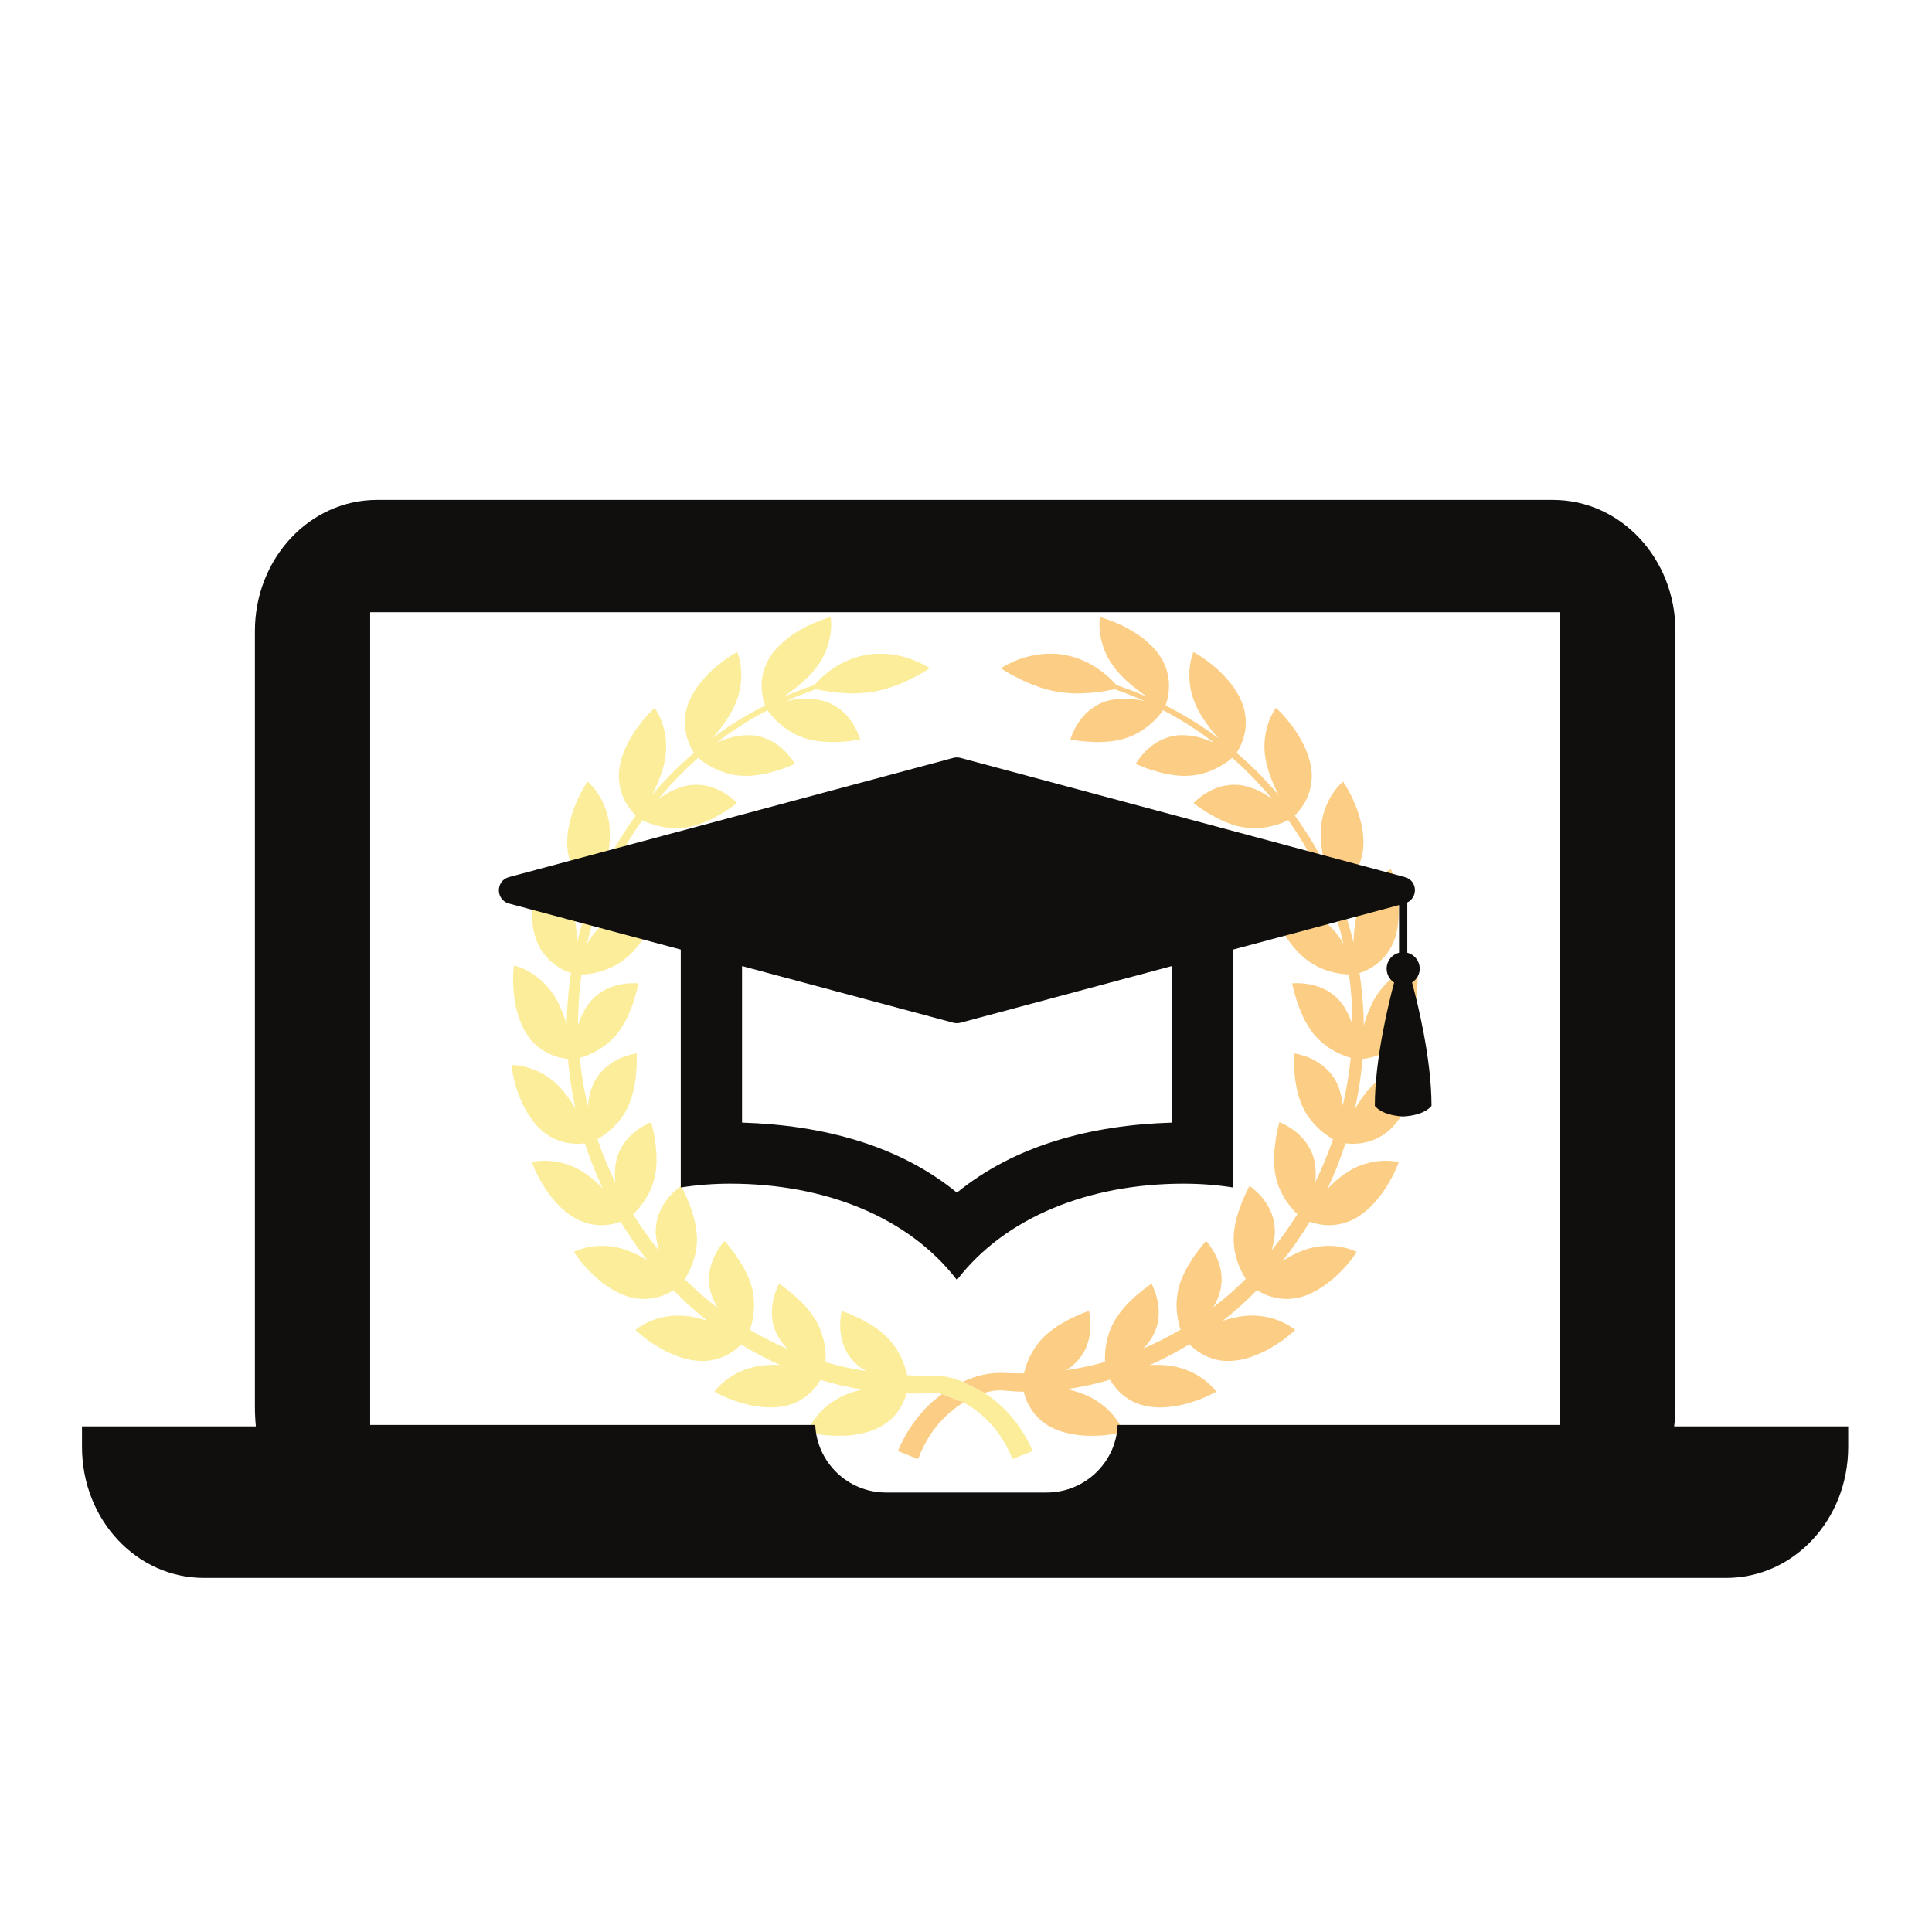
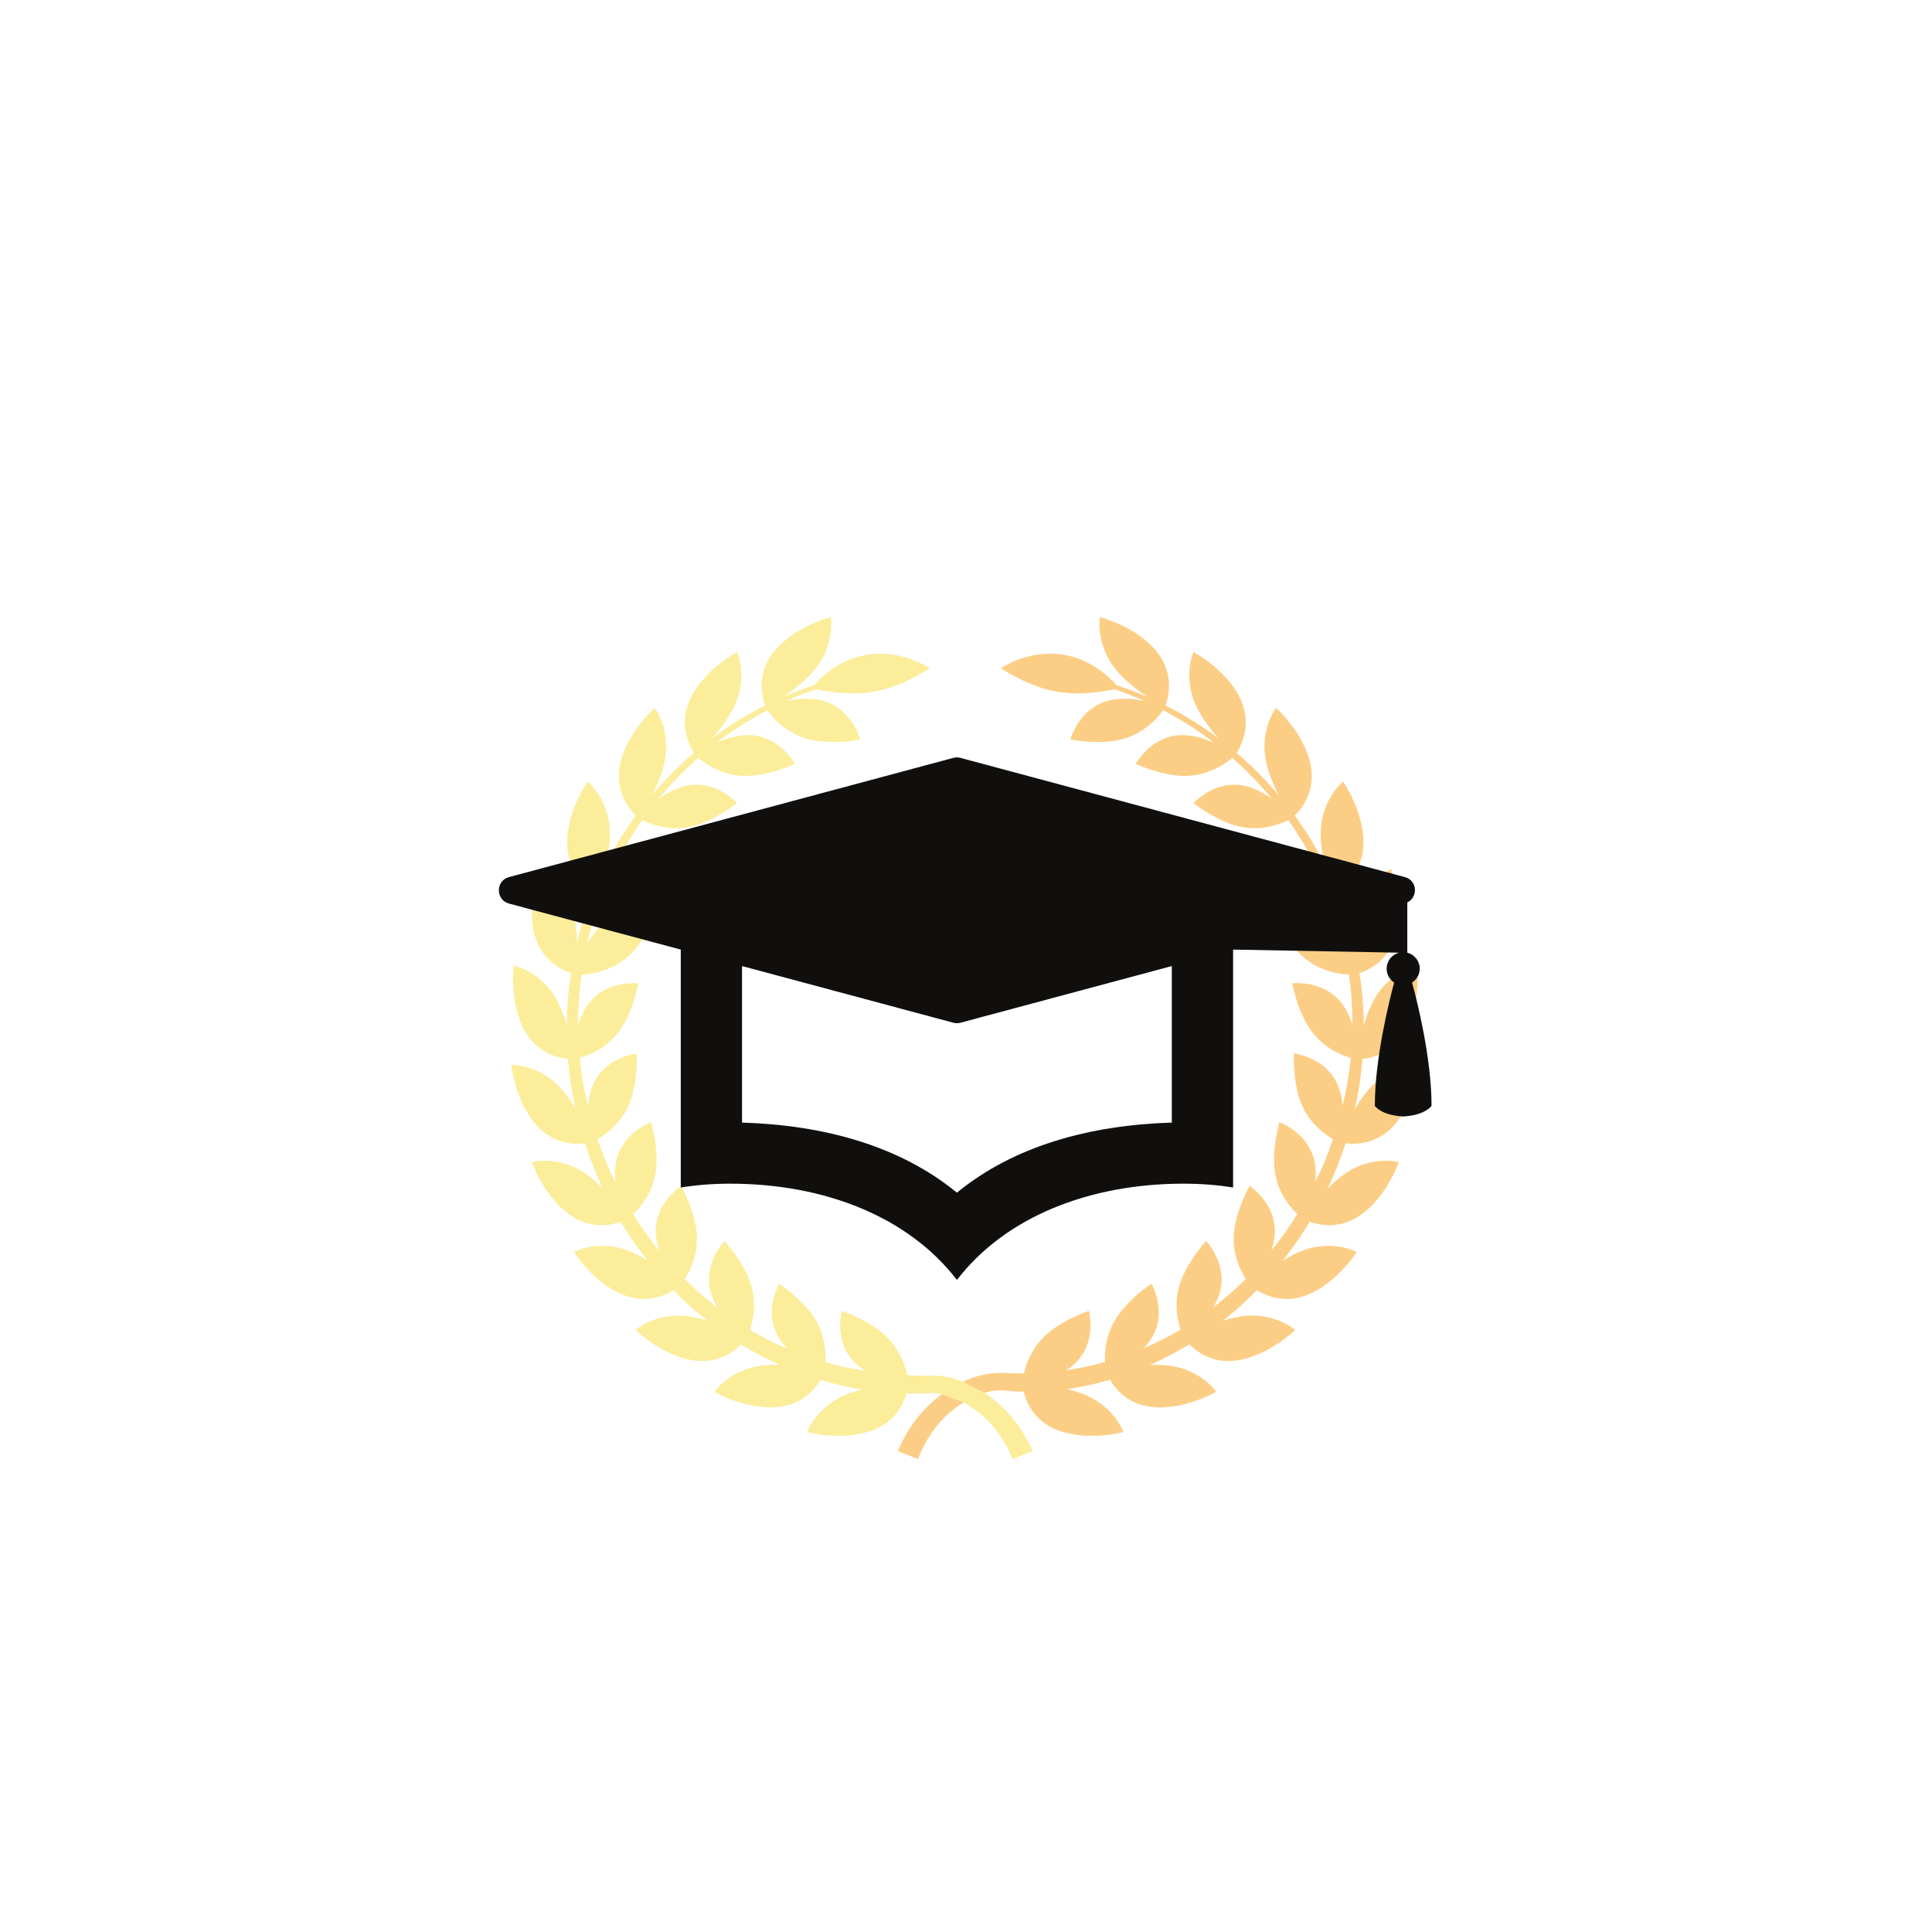
<svg xmlns="http://www.w3.org/2000/svg" width="500" zoomAndPan="magnify" viewBox="0 0 375 375" height="500" preserveAspectRatio="xMidYMid meet" version="1.0">
  <defs>
    <filter x="0%" y="0%" width="100%" height="100%" id="de5af5ffdf">
      <feColorMatrix values="0 0 0 0 1 0 0 0 0 1 0 0 0 0 1 0 0 0 1 0" color-interpolation-filters="sRGB" />
    </filter>
    <mask id="defa8f77c3">
      <g filter="url(#de5af5ffdf)">
        <rect x="-37.5" width="450" fill="#000000" y="-37.5" height="450" fill-opacity="0.54" />
      </g>
    </mask>
    <clipPath id="4cbdd0c60b">
      <path d="M 0.242 0.746 L 102 0.746 L 102 164.246 L 0.242 164.246 Z M 0.242 0.746 " clip-rule="nonzero" />
    </clipPath>
    <clipPath id="73dfe69df8">
      <path d="M 75 151 L 89 151 L 89 164.246 L 75 164.246 Z M 75 151 " clip-rule="nonzero" />
    </clipPath>
    <clipPath id="3ff06433b2">
      <path d="M 87 0.746 L 176.492 0.746 L 176.492 160 L 87 160 Z M 87 0.746 " clip-rule="nonzero" />
    </clipPath>
    <clipPath id="888a891c16">
      <rect x="0" width="178" y="0" height="166" />
    </clipPath>
    <clipPath id="ffacb09df5">
-       <path d="M 15.715 97.027 L 359 97.027 L 359 306.277 L 15.715 306.277 Z M 15.715 97.027 " clip-rule="nonzero" />
-     </clipPath>
+       </clipPath>
  </defs>
  <g mask="url(#defa8f77c3)">
    <g transform="matrix(1, 0, 0, 1, 99, 119)">
      <g clip-path="url(#888a891c16)">
        <g clip-path="url(#4cbdd0c60b)">
          <path fill="#f9de47" d="M 86.215 148.605 C 85.664 148.484 85.148 148.309 84.582 148.227 C 83.465 147.996 82.324 147.973 81.191 148.035 C 79.816 148.035 78.445 147.992 77.074 147.926 C 76.98 147.484 76.859 146.988 76.684 146.441 C 76.125 144.652 75.078 142.531 73.285 140.648 C 72.836 140.18 72.352 139.785 71.863 139.398 C 71.379 138.996 70.875 138.641 70.375 138.324 C 69.371 137.719 68.387 137.141 67.5 136.738 C 66.602 136.359 65.836 135.965 65.277 135.773 C 64.719 135.555 64.371 135.461 64.371 135.461 C 64.371 135.461 64.031 136.746 64.082 138.562 C 64.105 139.473 64.234 140.52 64.574 141.609 C 64.742 142.16 64.969 142.719 65.258 143.273 C 65.555 143.812 65.91 144.344 66.355 144.859 C 66.797 145.383 67.301 145.859 67.84 146.301 C 68.246 146.605 68.668 146.875 69.105 147.137 C 66.449 146.719 63.824 146.141 61.242 145.406 C 61.262 145.008 61.273 144.559 61.25 144.062 C 61.219 143.137 61.102 142.07 60.832 140.961 C 60.562 139.855 60.137 138.727 59.52 137.566 C 58.895 136.434 58.113 135.461 57.32 134.543 C 56.922 134.098 56.504 133.703 56.105 133.316 C 55.711 132.918 55.316 132.562 54.941 132.242 C 54.172 131.621 53.508 131.074 53.02 130.715 C 52.527 130.355 52.219 130.172 52.219 130.172 C 52.219 130.172 51.562 131.324 51.141 133.098 C 50.727 134.859 50.527 137.332 51.703 139.785 C 52.223 140.918 52.992 141.926 53.859 142.816 C 51.352 141.746 48.914 140.516 46.566 139.121 C 46.707 138.711 46.848 138.23 46.973 137.688 C 47.398 135.852 47.586 133.465 46.945 130.941 C 46.629 129.668 46.098 128.535 45.551 127.441 C 45.273 126.902 44.969 126.398 44.66 125.934 C 44.371 125.449 44.078 124.992 43.781 124.582 C 43.496 124.172 43.207 123.805 42.949 123.48 C 42.699 123.141 42.469 122.848 42.27 122.605 C 41.883 122.137 41.625 121.871 41.625 121.871 C 41.625 121.871 40.707 122.836 39.863 124.457 C 39.031 126.078 38.258 128.414 38.785 131.094 C 39.031 132.426 39.586 133.695 40.285 134.844 C 39.023 133.879 37.793 132.883 36.609 131.828 C 35.68 131.004 34.785 130.148 33.906 129.273 C 34.156 128.883 34.43 128.426 34.699 127.887 C 35.547 126.223 36.328 123.918 36.281 121.32 C 36.246 118.699 35.406 116.25 34.68 114.348 C 34.301 113.41 33.906 112.633 33.652 112.062 C 33.383 111.5 33.191 111.18 33.191 111.18 C 33.191 111.18 32.082 111.906 30.883 113.297 C 30.285 113.988 29.672 114.859 29.18 115.906 C 28.703 116.938 28.367 118.137 28.293 119.52 C 28.207 120.91 28.512 122.262 28.895 123.602 C 28.914 123.676 28.945 123.742 28.969 123.816 C 27.129 121.547 25.43 119.168 23.879 116.691 C 24.234 116.355 24.648 115.938 25.07 115.434 C 26.234 114.031 27.586 111.934 28.094 109.402 C 28.406 108.109 28.449 106.836 28.43 105.613 C 28.441 104.375 28.242 103.25 28.125 102.23 C 27.992 101.219 27.766 100.383 27.637 99.773 C 27.508 99.16 27.402 98.805 27.402 98.805 C 27.402 98.805 26.152 99.258 24.668 100.34 C 23.164 101.438 21.512 103.152 20.73 105.82 C 20.371 107.137 20.305 108.547 20.383 109.93 C 20.402 110.148 20.438 110.367 20.469 110.586 C 19.117 107.844 17.949 105.016 16.965 102.121 C 17.41 101.867 17.949 101.531 18.535 101.094 C 19.277 100.547 20.059 99.84 20.82 98.98 C 21.586 98.117 22.305 97.094 22.848 95.918 C 23.387 94.738 23.809 93.488 24.023 92.305 C 24.281 91.113 24.441 89.961 24.488 88.953 C 24.594 87.941 24.609 87.07 24.598 86.449 C 24.582 85.832 24.574 85.461 24.574 85.461 C 24.574 85.461 23.254 85.621 21.559 86.332 C 19.898 87.047 17.824 88.344 16.492 90.75 C 15.672 92.25 15.254 94 15.102 95.684 C 14.625 93.672 14.23 91.645 13.934 89.602 C 13.77 88.516 13.641 87.426 13.531 86.332 C 14.047 86.188 14.699 85.977 15.43 85.66 C 17.148 84.922 19.156 83.652 20.828 81.617 C 21.238 81.105 21.59 80.57 21.91 80.027 C 22.25 79.484 22.547 78.926 22.805 78.379 C 23.297 77.273 23.727 76.191 24.035 75.234 C 24.316 74.27 24.566 73.434 24.715 72.836 C 24.855 72.234 24.91 71.867 24.91 71.867 C 24.91 71.867 23.594 71.711 21.789 72.012 C 20.004 72.32 17.645 73.094 15.832 75.133 C 15.375 75.641 14.945 76.203 14.586 76.797 C 14.25 77.391 13.949 78.016 13.688 78.652 C 13.492 79.105 13.34 79.562 13.203 80.016 C 13.188 76.723 13.41 73.422 13.863 70.148 C 14.406 70.133 15.121 70.082 15.949 69.93 C 17.797 69.617 20.094 68.859 22.148 67.27 C 24.23 65.68 25.688 63.551 26.773 61.848 C 27.305 60.992 27.684 60.219 27.992 59.68 C 28.281 59.133 28.422 58.793 28.422 58.793 C 28.422 58.793 27.18 58.332 25.352 58.191 C 24.438 58.125 23.375 58.145 22.238 58.367 C 21.133 58.598 19.969 59.043 18.816 59.809 C 17.648 60.562 16.742 61.613 15.902 62.719 C 15.535 63.227 15.219 63.754 14.934 64.277 C 15.688 60.941 16.695 57.664 17.945 54.477 C 18.492 54.598 19.262 54.734 20.18 54.789 C 21.988 54.898 24.484 54.742 26.82 53.668 C 28.043 53.156 29.086 52.441 30.062 51.711 C 31.059 50.996 31.852 50.18 32.602 49.488 C 34.023 48.066 34.934 46.914 34.934 46.914 C 34.934 46.914 33.836 46.168 32.086 45.602 C 31.219 45.324 30.164 45.082 29.031 45.043 C 27.902 45.008 26.656 45.156 25.352 45.625 C 24.066 46.102 22.902 46.887 21.828 47.762 C 21.23 48.305 20.668 48.879 20.156 49.457 C 21.316 47.086 22.609 44.777 24.055 42.562 C 24.574 41.758 25.113 40.965 25.668 40.184 C 26.164 40.441 26.918 40.781 27.871 41.074 C 29.609 41.605 32.055 42.043 34.59 41.543 C 35.891 41.328 37.094 40.895 38.199 40.402 C 39.344 39.941 40.301 39.336 41.195 38.836 C 42.074 38.332 42.754 37.809 43.273 37.465 C 43.781 37.109 44.07 36.879 44.07 36.879 C 44.07 36.879 43.176 35.898 41.609 34.934 C 40.027 33.957 37.809 33.082 35.055 33.375 C 33.703 33.551 32.367 34.02 31.129 34.633 C 30.309 35.082 29.508 35.582 28.793 36.102 C 31.16 33.227 33.75 30.547 36.543 28.086 C 36.965 28.453 37.648 29.004 38.57 29.547 C 40.141 30.477 42.41 31.461 44.992 31.578 C 46.301 31.66 47.586 31.543 48.766 31.312 C 49.988 31.133 51.07 30.781 52.043 30.496 C 53.016 30.211 53.809 29.879 54.383 29.648 C 54.961 29.43 55.293 29.273 55.293 29.273 C 55.293 29.273 54.656 28.109 53.359 26.801 C 52.051 25.477 50.105 24.117 47.355 23.742 C 46.012 23.609 44.586 23.73 43.254 24.051 C 42.141 24.348 41.047 24.715 40.102 25.16 C 40.336 24.98 40.566 24.789 40.805 24.613 C 43.691 22.441 46.766 20.523 49.973 18.848 C 50.281 19.297 50.852 20.047 51.676 20.855 C 52.336 21.508 53.148 22.176 54.109 22.793 C 55.082 23.422 56.195 23.98 57.43 24.344 C 58.676 24.715 59.965 24.934 61.16 24.973 C 62.379 25.074 63.527 25.031 64.527 24.953 C 65.539 24.914 66.395 24.797 66.996 24.691 C 67.609 24.605 67.973 24.543 67.973 24.543 C 67.973 24.543 67.629 23.25 66.68 21.676 C 65.727 20.105 64.156 18.293 61.574 17.293 C 59.012 16.355 55.961 16.52 53.637 17.074 C 53.609 17.082 53.582 17.086 53.555 17.098 C 55.457 16.238 57.395 15.461 59.371 14.781 C 59.449 14.801 59.52 14.816 59.617 14.836 C 60.277 14.973 61.207 15.117 62.332 15.293 C 63.453 15.461 64.723 15.527 66.109 15.59 C 66.797 15.605 67.508 15.586 68.23 15.527 C 68.957 15.496 69.699 15.422 70.449 15.289 C 71.199 15.141 71.93 14.984 72.633 14.801 C 73.332 14.617 74.008 14.383 74.656 14.129 C 75.949 13.688 77.121 13.133 78.129 12.613 C 80.137 11.652 81.457 10.703 81.457 10.703 C 81.457 10.703 80.164 9.824 77.953 8.969 C 76.852 8.578 75.516 8.234 74.031 8 C 73.289 7.922 72.508 7.875 71.703 7.883 C 70.898 7.875 70.074 7.93 69.242 8.094 C 68.406 8.238 67.598 8.441 66.836 8.68 C 66.078 8.949 65.355 9.27 64.688 9.598 C 63.336 10.23 62.215 11.066 61.305 11.793 C 60.379 12.508 59.711 13.246 59.25 13.754 C 59.184 13.832 59.125 13.898 59.07 13.965 C 57.062 14.621 55.086 15.375 53.148 16.223 C 53.176 16.199 53.207 16.18 53.234 16.16 C 55.215 14.75 57.676 12.914 59.449 10.566 C 61.23 8.273 61.957 5.816 62.211 3.949 C 62.469 2.094 62.23 0.781 62.23 0.781 C 62.23 0.781 61.719 0.902 60.887 1.188 C 60.062 1.488 58.918 1.938 57.656 2.539 C 56.406 3.18 55.047 4 53.785 4.957 C 52.547 5.98 51.383 7.09 50.547 8.387 C 49.711 9.691 49.242 10.965 49.012 12.133 C 48.781 13.32 48.797 14.43 48.902 15.355 C 49.035 16.52 49.309 17.418 49.496 17.938 C 46.219 19.586 43.066 21.484 40.094 23.648 C 39.812 23.844 39.551 24.059 39.273 24.27 C 39.988 23.43 40.785 22.535 41.496 21.48 C 42.332 20.324 43.125 19.078 43.691 17.711 C 44.891 15.074 44.996 12.484 44.816 10.641 C 44.629 8.77 44.082 7.555 44.082 7.555 C 44.082 7.555 43.617 7.801 42.871 8.266 C 42.133 8.734 41.141 9.465 40.059 10.348 C 38.977 11.234 37.879 12.391 36.871 13.605 C 35.902 14.875 35.055 16.262 34.531 17.695 C 33.527 20.621 33.93 23.078 34.582 24.855 C 34.961 25.879 35.398 26.648 35.699 27.117 C 32.773 29.617 30.055 32.352 27.566 35.297 C 28 34.453 28.449 33.543 28.82 32.547 C 29.371 31.238 29.832 29.82 30.078 28.371 C 30.613 25.516 30.117 22.992 29.504 21.238 C 28.879 19.457 28.066 18.41 28.066 18.41 C 28.066 18.41 27.676 18.762 27.059 19.383 C 26.441 20 25.66 20.957 24.816 22.066 C 23.965 23.176 23.18 24.562 22.488 25.98 C 21.828 27.434 21.352 28.992 21.168 30.5 C 20.883 33.582 21.836 35.871 22.895 37.445 C 23.453 38.285 24.008 38.895 24.41 39.289 C 23.84 40.078 23.273 40.879 22.734 41.695 C 21.234 43.91 19.895 46.227 18.676 48.605 C 18.844 47.867 18.996 47.094 19.098 46.277 C 19.34 44.887 19.43 43.387 19.344 41.922 C 19.27 40.477 18.961 39.164 18.543 38.016 C 18.129 36.871 17.629 35.91 17.113 35.121 C 16.086 33.539 15.051 32.707 15.051 32.707 C 15.051 32.707 13.816 34.434 12.75 37.031 C 12.176 38.301 11.738 39.844 11.402 41.387 C 11.086 42.945 11.008 44.586 11.18 46.094 C 11.633 49.16 13.086 51.156 14.484 52.441 C 15.168 53.059 15.809 53.512 16.285 53.805 C 14.945 57.062 13.855 60.43 13.023 63.859 C 12.996 63.23 12.957 62.578 12.895 61.926 C 12.805 60.512 12.504 59.02 12.102 57.633 C 11.684 56.238 11.07 55.039 10.391 54.023 C 9.742 53.016 9.008 52.191 8.324 51.547 C 6.953 50.25 5.75 49.688 5.75 49.688 C 5.75 49.688 5.562 50.18 5.305 51.02 C 5.027 51.855 4.758 53.055 4.535 54.441 C 4.066 57.199 4.055 60.762 5.16 63.617 C 6.285 66.488 8.262 68.094 9.859 68.996 C 10.625 69.422 11.309 69.691 11.832 69.863 C 11.32 73.207 11.039 76.586 11.004 79.969 C 10.863 79.516 10.727 79.055 10.578 78.59 C 10.352 77.906 10.086 77.234 9.777 76.559 C 9.48 75.895 9.172 75.238 8.793 74.609 C 7.258 72.098 5.332 70.52 3.672 69.594 C 2.027 68.66 0.723 68.398 0.723 68.398 C 0.723 68.398 0.664 68.918 0.621 69.797 C 0.578 70.672 0.535 71.898 0.68 73.297 C 0.797 74.691 1.012 76.246 1.488 77.773 C 1.715 78.539 1.98 79.293 2.289 80.012 C 2.629 80.73 3.02 81.414 3.457 82.047 C 5.172 84.566 7.516 85.664 9.289 86.168 C 10.047 86.379 10.711 86.48 11.238 86.535 C 11.332 87.668 11.449 88.797 11.598 89.922 C 11.879 92.023 12.246 94.113 12.703 96.188 C 11.832 94.695 10.793 93.168 9.523 91.875 C 7.492 89.777 5.215 88.707 3.371 88.188 C 1.57 87.66 0.242 87.711 0.242 87.711 C 0.242 87.711 0.273 88.234 0.461 89.09 C 0.633 89.949 0.906 91.141 1.316 92.477 C 1.785 93.793 2.359 95.258 3.141 96.637 C 3.965 98.008 4.883 99.32 6.039 100.332 C 7.199 101.348 8.387 102 9.512 102.402 C 10.645 102.809 11.746 102.957 12.676 102.996 C 13.398 103.027 14.031 102.984 14.535 102.926 C 15.5 105.91 16.652 108.836 17.992 111.676 C 17.852 111.535 17.715 111.395 17.57 111.254 C 16.586 110.242 15.441 109.281 14.199 108.496 C 11.773 106.914 9.25 106.414 7.391 106.312 C 5.516 106.219 4.23 106.57 4.23 106.57 C 4.23 106.57 4.406 107.066 4.75 107.863 C 5.086 108.668 5.664 109.754 6.371 110.953 C 7.055 112.156 8.039 113.41 9.078 114.586 C 10.148 115.75 11.426 116.777 12.734 117.523 C 15.469 118.973 17.941 118.977 19.797 118.613 C 20.453 118.484 21.016 118.32 21.477 118.156 C 23.055 120.766 24.793 123.277 26.68 125.672 C 26.602 125.629 26.535 125.578 26.457 125.535 C 25.27 124.766 23.898 124.121 22.547 123.613 C 21.18 123.121 19.848 122.902 18.633 122.84 C 17.438 122.766 16.34 122.867 15.414 123.035 C 13.559 123.371 12.395 124.004 12.395 124.004 C 12.395 124.004 12.68 124.449 13.195 125.145 C 13.699 125.859 14.496 126.793 15.473 127.789 C 17.398 129.797 20.242 131.922 23.184 132.75 C 26.152 133.555 28.613 132.945 30.305 132.199 C 30.863 131.949 31.336 131.68 31.73 131.434 C 32.637 132.359 33.559 133.273 34.516 134.152 C 35.723 135.262 36.977 136.309 38.262 137.328 C 36.941 136.914 35.551 136.582 34.156 136.426 C 31.23 136.137 28.801 136.75 27.074 137.512 C 25.336 138.266 24.348 139.156 24.348 139.156 C 24.348 139.156 24.73 139.516 25.406 140.078 C 25.742 140.359 26.148 140.691 26.621 141.051 C 27.098 141.398 27.652 141.762 28.246 142.133 C 28.844 142.508 29.48 142.883 30.16 143.238 C 30.859 143.574 31.59 143.895 32.332 144.176 C 33.809 144.766 35.43 145.102 36.957 145.164 C 40.035 145.27 42.305 144.055 43.75 142.938 C 44.18 142.598 44.535 142.266 44.836 141.961 C 47.262 143.453 49.785 144.777 52.387 145.938 C 51.117 145.891 49.812 145.922 48.535 146.098 C 45.621 146.547 43.418 147.711 41.914 148.883 C 40.41 150.035 39.664 151.137 39.664 151.137 C 39.664 151.137 40.133 151.398 40.93 151.781 C 41.727 152.16 42.855 152.68 44.219 153.09 C 44.895 153.305 45.617 153.512 46.371 153.691 C 47.129 153.863 47.93 153.977 48.727 154.07 C 50.32 154.27 51.977 154.203 53.484 153.863 C 54.984 153.555 56.223 152.918 57.211 152.211 C 58.199 151.504 58.941 150.711 59.504 149.973 C 59.801 149.574 60.047 149.195 60.25 148.844 C 62.887 149.629 65.578 150.25 68.301 150.691 C 67.875 150.797 67.449 150.918 67.023 151.051 C 66.324 151.246 65.629 151.488 64.957 151.781 C 64.285 152.078 63.66 152.41 63.09 152.777 C 62.52 153.117 62.004 153.48 61.539 153.863 C 60.598 154.629 59.848 155.445 59.27 156.203 C 58.113 157.707 57.676 158.969 57.676 158.969 C 57.676 158.969 58.199 159.094 59.082 159.254 C 59.965 159.395 61.188 159.641 62.625 159.664 C 64.055 159.711 65.652 159.727 67.258 159.426 C 68.059 159.289 68.855 159.117 69.617 158.891 C 70.387 158.652 71.125 158.324 71.809 157.969 C 74.543 156.535 75.891 154.309 76.574 152.598 C 76.734 152.191 76.852 151.812 76.949 151.461 C 78.414 151.496 79.879 151.496 81.34 151.426 C 82.18 151.352 83.031 151.391 83.852 151.594 L 88.035 153.215 C 89.117 153.809 90.156 154.504 91.113 155.285 C 94 157.617 96.156 160.766 97.539 164.211 L 101.449 162.648 C 99.676 158.629 96.984 154.984 93.48 152.352 C 93.023 152.004 92.547 151.672 92.066 151.355 L 87.781 149.141 C 87.266 148.941 86.738 148.777 86.215 148.605 " fill-opacity="1" fill-rule="nonzero" />
        </g>
        <g clip-path="url(#73dfe69df8)">
          <path fill="#f9a51d" d="M 83.098 152.156 C 79.605 154.883 76.973 158.598 75.285 162.648 L 79.191 164.211 C 80.5 160.734 82.586 157.512 85.461 155.094 C 86.266 154.398 87.133 153.773 88.035 153.215 L 83.852 151.594 C 83.598 151.781 83.34 151.961 83.098 152.156 " fill-opacity="1" fill-rule="nonzero" />
        </g>
        <g clip-path="url(#3ff06433b2)">
          <path fill="#f9a51d" d="M 173.363 88.188 C 171.52 88.707 169.242 89.777 167.211 91.875 C 165.91 93.195 164.852 94.762 163.977 96.281 C 164.445 94.18 164.82 92.051 165.105 89.918 C 165.254 88.797 165.371 87.668 165.469 86.539 C 165.996 86.484 166.676 86.379 167.445 86.168 C 169.219 85.66 171.559 84.566 173.281 82.047 C 173.719 81.414 174.105 80.73 174.441 80.012 C 174.758 79.293 175.02 78.539 175.246 77.773 C 175.723 76.246 175.938 74.691 176.055 73.297 C 176.199 71.898 176.156 70.672 176.113 69.797 C 176.066 68.918 176.008 68.398 176.008 68.398 C 176.008 68.398 174.707 68.656 173.062 69.594 C 171.398 70.52 169.477 72.098 167.941 74.609 C 167.562 75.238 167.258 75.895 166.957 76.559 C 166.645 77.23 166.383 77.906 166.152 78.59 C 165.996 79.086 165.848 79.57 165.707 80.059 C 165.676 76.645 165.395 73.242 164.879 69.875 C 165.402 69.695 166.094 69.426 166.875 68.996 C 168.473 68.094 170.449 66.488 171.578 63.617 C 172.676 60.762 172.668 57.199 172.199 54.438 C 171.973 53.055 171.703 51.855 171.43 51.02 C 171.172 50.18 170.984 49.688 170.984 49.688 C 170.984 49.688 169.781 50.25 168.41 51.547 C 167.723 52.191 166.992 53.016 166.344 54.02 C 165.664 55.039 165.047 56.238 164.633 57.633 C 164.23 59.02 163.93 60.512 163.836 61.926 C 163.773 62.609 163.734 63.281 163.707 63.934 C 162.871 60.48 161.777 57.094 160.434 53.812 C 160.914 53.52 161.559 53.07 162.25 52.441 C 163.645 51.156 165.098 49.16 165.555 46.094 C 165.727 44.586 165.648 42.945 165.336 41.387 C 164.992 39.84 164.559 38.301 163.984 37.031 C 162.918 34.434 161.684 32.707 161.684 32.707 C 161.684 32.707 160.645 33.539 159.621 35.121 C 159.098 35.91 158.605 36.871 158.191 38.016 C 157.773 39.164 157.465 40.473 157.391 41.922 C 157.301 43.379 157.395 44.887 157.641 46.277 C 157.738 47.113 157.902 47.914 158.07 48.668 C 156.852 46.27 155.496 43.938 153.988 41.703 C 153.445 40.887 152.883 40.09 152.309 39.297 C 152.715 38.906 153.273 38.293 153.84 37.445 C 154.895 35.875 155.848 33.582 155.566 30.496 C 155.383 28.988 154.902 27.43 154.246 25.98 C 153.551 24.562 152.766 23.172 151.914 22.066 C 151.074 20.957 150.293 20 149.672 19.383 C 149.059 18.762 148.668 18.41 148.668 18.41 C 148.668 18.41 147.852 19.457 147.227 21.234 C 146.613 22.992 146.117 25.516 146.656 28.371 C 146.902 29.82 147.363 31.238 147.91 32.543 C 148.285 33.559 148.75 34.488 149.191 35.344 C 146.691 32.387 143.965 29.633 141.027 27.125 C 141.328 26.656 141.773 25.883 142.148 24.855 C 142.809 23.078 143.203 20.621 142.199 17.695 C 141.672 16.258 140.832 14.875 139.863 13.605 C 138.852 12.387 137.754 11.23 136.672 10.348 C 135.594 9.465 134.598 8.73 133.863 8.266 C 133.113 7.801 132.648 7.555 132.648 7.555 C 132.648 7.555 132.105 8.77 131.918 10.641 C 131.734 12.484 131.84 15.074 133.043 17.707 C 133.609 19.078 134.402 20.324 135.238 21.48 C 135.957 22.547 136.762 23.449 137.477 24.293 C 137.191 24.086 136.922 23.859 136.633 23.652 C 133.664 21.492 130.504 19.59 127.238 17.938 C 127.422 17.426 127.695 16.52 127.828 15.355 C 127.934 14.426 127.949 13.32 127.723 12.133 C 127.492 10.961 127.023 9.688 126.184 8.387 C 125.352 7.09 124.188 5.977 122.949 4.957 C 121.688 4 120.332 3.18 119.078 2.539 C 117.816 1.938 116.672 1.488 115.848 1.188 C 115.016 0.902 114.5 0.781 114.5 0.781 C 114.5 0.781 114.258 2.094 114.523 3.949 C 114.781 5.816 115.504 8.273 117.285 10.562 C 119.055 12.91 121.52 14.75 123.504 16.16 C 123.531 16.184 123.562 16.203 123.602 16.227 C 121.656 15.387 119.676 14.629 117.66 13.965 C 117.605 13.898 117.555 13.832 117.48 13.75 C 117.02 13.246 116.352 12.508 115.43 11.793 C 114.516 11.066 113.391 10.23 112.047 9.594 C 111.375 9.266 110.66 8.949 109.895 8.68 C 109.133 8.441 108.324 8.238 107.492 8.09 C 106.66 7.93 105.828 7.875 105.027 7.879 C 104.219 7.875 103.441 7.922 102.703 8 C 101.215 8.23 99.887 8.574 98.785 8.969 C 96.574 9.824 95.285 10.703 95.285 10.703 C 95.285 10.703 96.59 11.652 98.609 12.613 C 99.609 13.133 100.785 13.688 102.078 14.129 C 102.727 14.383 103.398 14.613 104.098 14.801 C 104.805 14.984 105.531 15.137 106.281 15.289 C 107.031 15.418 107.773 15.496 108.504 15.527 C 109.227 15.586 109.938 15.605 110.625 15.59 C 112.008 15.527 113.281 15.461 114.398 15.289 C 115.523 15.117 116.449 14.973 117.117 14.832 C 117.215 14.816 117.281 14.797 117.359 14.781 C 119.336 15.461 121.266 16.234 123.164 17.094 C 123.141 17.086 123.121 17.078 123.098 17.074 C 120.773 16.52 117.719 16.355 115.156 17.293 C 112.574 18.293 111.008 20.102 110.055 21.676 C 109.105 23.25 108.762 24.543 108.762 24.543 C 108.762 24.543 109.125 24.605 109.734 24.691 C 110.34 24.797 111.195 24.91 112.203 24.953 C 113.207 25.031 114.355 25.074 115.574 24.973 C 116.77 24.934 118.059 24.715 119.301 24.344 C 120.539 23.98 121.648 23.422 122.625 22.793 C 123.586 22.176 124.398 21.508 125.059 20.855 C 125.883 20.051 126.449 19.297 126.762 18.852 C 129.961 20.527 133.035 22.445 135.926 24.613 C 136.152 24.789 136.375 24.973 136.602 25.148 C 135.66 24.707 134.578 24.348 133.48 24.051 C 132.145 23.734 130.723 23.609 129.375 23.742 C 126.621 24.117 124.684 25.477 123.371 26.801 C 122.074 28.109 121.441 29.273 121.441 29.273 C 121.441 29.273 121.773 29.43 122.348 29.648 C 122.922 29.879 123.715 30.211 124.691 30.496 C 125.66 30.781 126.746 31.133 127.965 31.312 C 129.145 31.543 130.434 31.66 131.742 31.574 C 134.324 31.461 136.59 30.477 138.16 29.547 C 139.074 29.004 139.762 28.457 140.18 28.09 C 142.969 30.539 145.547 33.215 147.906 36.074 C 147.199 35.559 146.418 35.078 145.602 34.633 C 144.363 34.02 143.027 33.551 141.68 33.375 C 138.922 33.078 136.703 33.961 135.125 34.934 C 133.559 35.898 132.664 36.879 132.664 36.879 C 132.664 36.879 132.949 37.109 133.461 37.465 C 133.977 37.809 134.66 38.332 135.535 38.84 C 136.43 39.336 137.391 39.941 138.531 40.402 C 139.637 40.895 140.844 41.324 142.148 41.543 C 144.672 42.039 147.125 41.605 148.859 41.074 C 149.809 40.781 150.551 40.445 151.059 40.191 C 151.609 40.973 152.145 41.766 152.664 42.57 C 154.098 44.77 155.379 47.059 156.531 49.406 C 156.031 48.844 155.484 48.289 154.902 47.762 C 153.832 46.887 152.668 46.102 151.379 45.625 C 150.078 45.156 148.832 45.004 147.699 45.043 C 146.57 45.082 145.508 45.324 144.641 45.602 C 142.895 46.168 141.797 46.91 141.797 46.91 C 141.797 46.91 142.711 48.066 144.129 49.488 C 144.883 50.18 145.672 50.996 146.668 51.711 C 147.645 52.441 148.688 53.152 149.914 53.668 C 152.246 54.742 154.742 54.898 156.555 54.789 C 157.457 54.734 158.227 54.598 158.77 54.477 C 160.008 57.641 161.008 60.902 161.762 64.207 C 161.484 63.707 161.18 63.203 160.832 62.719 C 159.992 61.613 159.086 60.562 157.914 59.805 C 156.766 59.043 155.602 58.598 154.492 58.367 C 153.355 58.145 152.293 58.125 151.383 58.191 C 149.555 58.328 148.309 58.797 148.309 58.797 C 148.309 58.797 148.453 59.133 148.742 59.68 C 149.047 60.219 149.426 60.992 149.961 61.848 C 151.047 63.551 152.504 65.68 154.582 67.266 C 156.637 68.859 158.938 69.613 160.789 69.93 C 161.598 70.078 162.309 70.133 162.848 70.145 C 163.293 73.391 163.516 76.652 163.504 79.922 C 163.371 79.496 163.227 79.07 163.047 78.652 C 162.785 78.016 162.484 77.391 162.145 76.793 C 161.793 76.203 161.363 75.641 160.906 75.133 C 159.086 73.094 156.727 72.316 154.941 72.012 C 153.145 71.711 151.816 71.867 151.816 71.867 C 151.816 71.867 151.879 72.234 152.023 72.836 C 152.164 73.434 152.418 74.27 152.695 75.234 C 153.004 76.191 153.434 77.273 153.93 78.379 C 154.184 78.926 154.488 79.484 154.828 80.023 C 155.141 80.57 155.496 81.105 155.91 81.613 C 157.574 83.652 159.586 84.922 161.305 85.66 C 162.023 85.973 162.664 86.184 163.172 86.32 C 163.062 87.414 162.934 88.508 162.77 89.598 C 162.469 91.609 162.09 93.613 161.621 95.594 C 161.461 93.938 161.047 92.227 160.242 90.75 C 158.906 88.344 156.832 87.047 155.176 86.328 C 153.477 85.621 152.16 85.461 152.16 85.461 C 152.16 85.461 152.148 85.832 152.133 86.449 C 152.121 87.07 152.137 87.941 152.246 88.953 C 152.289 89.961 152.449 91.113 152.707 92.305 C 152.922 93.488 153.344 94.738 153.879 95.918 C 154.43 97.094 155.148 98.117 155.918 98.98 C 156.668 99.84 157.457 100.543 158.199 101.094 C 158.77 101.52 159.301 101.855 159.738 102.098 C 158.766 104.965 157.613 107.762 156.281 110.473 C 156.305 110.293 156.328 110.109 156.352 109.93 C 156.426 108.547 156.363 107.137 156.004 105.82 C 155.223 103.152 153.574 101.438 152.066 100.34 C 150.582 99.258 149.332 98.805 149.332 98.805 C 149.332 98.805 149.219 99.16 149.098 99.773 C 148.961 100.379 148.742 101.219 148.609 102.23 C 148.496 103.25 148.293 104.375 148.305 105.613 C 148.281 106.836 148.328 108.109 148.637 109.402 C 149.148 111.934 150.496 114.031 151.668 115.434 C 152.078 115.926 152.477 116.332 152.824 116.66 C 151.297 119.109 149.621 121.457 147.805 123.699 C 147.82 123.664 147.832 123.633 147.844 123.602 C 148.223 122.262 148.527 120.91 148.438 119.52 C 148.367 118.137 148.031 116.938 147.555 115.906 C 147.059 114.859 146.445 113.988 145.848 113.297 C 144.656 111.906 143.539 111.18 143.539 111.18 C 143.539 111.18 143.348 111.5 143.078 112.062 C 142.828 112.633 142.43 113.41 142.059 114.344 C 141.324 116.25 140.484 118.699 140.453 121.32 C 140.406 123.918 141.188 126.223 142.035 127.887 C 142.297 128.406 142.555 128.855 142.801 129.23 C 141.922 130.109 141.023 130.969 140.09 131.793 C 138.934 132.82 137.734 133.797 136.512 134.738 C 137.176 133.613 137.707 132.387 137.941 131.094 C 138.477 128.414 137.703 126.078 136.867 124.457 C 136.027 122.832 135.109 121.871 135.109 121.871 C 135.109 121.871 134.852 122.137 134.461 122.605 C 134.266 122.848 134.035 123.141 133.785 123.48 C 133.527 123.805 133.242 124.172 132.949 124.582 C 132.66 124.992 132.363 125.449 132.074 125.934 C 131.762 126.398 131.461 126.902 131.184 127.441 C 130.637 128.535 130.105 129.668 129.793 130.941 C 129.145 133.465 129.332 135.852 129.766 137.688 C 129.883 138.211 130.016 138.668 130.152 139.074 C 127.84 140.445 125.438 141.66 122.969 142.715 C 123.797 141.852 124.531 140.879 125.027 139.785 C 126.207 137.332 126.008 134.859 125.594 133.098 C 125.172 131.324 124.516 130.168 124.516 130.168 C 124.516 130.168 124.203 130.355 123.715 130.715 C 123.227 131.074 122.562 131.621 121.797 132.242 C 121.418 132.562 121.027 132.918 120.629 133.316 C 120.227 133.703 119.809 134.098 119.414 134.543 C 118.617 135.461 117.836 136.434 117.215 137.57 C 116.598 138.727 116.172 139.855 115.902 140.961 C 115.633 142.07 115.516 143.137 115.477 144.062 C 115.461 144.535 115.469 144.969 115.488 145.352 C 112.996 146.051 110.465 146.598 107.91 146.965 C 108.25 146.758 108.574 146.539 108.895 146.301 C 109.43 145.859 109.938 145.383 110.375 144.859 C 110.82 144.344 111.18 143.812 111.477 143.273 C 111.766 142.719 111.984 142.16 112.16 141.613 C 112.5 140.516 112.625 139.477 112.652 138.562 C 112.699 136.746 112.359 135.461 112.359 135.461 C 112.359 135.461 112.02 135.555 111.457 135.773 C 110.895 135.965 110.133 136.359 109.234 136.738 C 108.348 137.141 107.363 137.719 106.352 138.32 C 105.852 138.641 105.359 139 104.867 139.402 C 104.383 139.785 103.898 140.18 103.449 140.648 C 101.652 142.531 100.605 144.652 100.047 146.441 C 99.922 146.848 99.82 147.223 99.738 147.57 C 98.352 147.578 96.957 147.559 95.566 147.469 C 94.395 147.488 93.207 147.535 92.062 147.797 C 91.484 147.891 90.949 148.078 90.398 148.219 C 89.863 148.402 89.328 148.578 88.812 148.785 C 88.504 148.91 88.207 149.059 87.914 149.195 C 87.867 149.176 87.828 149.156 87.781 149.141 L 92.066 151.355 C 92.301 151.281 92.535 151.211 92.766 151.172 C 93.629 150.93 94.516 150.867 95.418 150.859 C 96.84 151.012 98.27 151.102 99.695 151.129 C 99.801 151.566 99.953 152.059 100.156 152.598 C 100.848 154.309 102.191 156.535 104.926 157.969 C 105.609 158.328 106.348 158.652 107.117 158.891 C 107.879 159.117 108.672 159.289 109.477 159.426 C 111.082 159.727 112.68 159.711 114.109 159.664 C 115.543 159.641 116.77 159.395 117.648 159.254 C 118.531 159.094 119.055 158.969 119.055 158.969 C 119.055 158.969 118.617 157.707 117.465 156.203 C 116.887 155.445 116.137 154.629 115.195 153.863 C 114.727 153.48 114.215 153.117 113.645 152.777 C 113.074 152.41 112.449 152.078 111.777 151.781 C 111.098 151.488 110.402 151.246 109.711 151.051 C 109.184 150.883 108.664 150.746 108.141 150.625 C 110.953 150.227 113.734 149.613 116.461 148.805 C 116.668 149.164 116.922 149.559 117.234 149.973 C 117.793 150.711 118.535 151.504 119.527 152.211 C 120.508 152.918 121.746 153.555 123.25 153.863 C 124.758 154.207 126.414 154.27 128.004 154.07 C 128.805 153.977 129.605 153.863 130.367 153.691 C 131.113 153.512 131.84 153.305 132.516 153.09 C 133.879 152.68 135.008 152.16 135.801 151.781 C 136.602 151.398 137.07 151.137 137.07 151.137 C 137.07 151.137 136.328 150.035 134.82 148.883 C 133.316 147.711 131.113 146.547 128.199 146.098 C 126.883 145.914 125.52 145.887 124.211 145.945 C 126.844 144.773 129.406 143.434 131.855 141.922 C 132.164 142.238 132.535 142.582 132.98 142.934 C 134.434 144.055 136.699 145.27 139.773 145.168 C 141.301 145.102 142.926 144.766 144.398 144.176 C 145.148 143.895 145.871 143.574 146.574 143.238 C 147.25 142.883 147.891 142.508 148.484 142.133 C 149.082 141.762 149.633 141.398 150.117 141.051 C 150.582 140.691 150.992 140.359 151.328 140.078 C 152 139.516 152.387 139.156 152.387 139.156 C 152.387 139.156 151.398 138.266 149.668 137.512 C 147.93 136.75 145.504 136.137 142.582 136.422 C 141.145 136.582 139.703 136.93 138.355 137.363 C 139.668 136.32 140.953 135.246 142.184 134.117 C 143.141 133.242 144.062 132.332 144.969 131.41 C 145.367 131.664 145.848 131.941 146.43 132.199 C 148.113 132.945 150.582 133.555 153.551 132.75 C 156.492 131.922 159.336 129.797 161.258 127.789 C 162.234 126.793 163.031 125.859 163.535 125.145 C 164.055 124.449 164.34 124.004 164.34 124.004 C 164.34 124.004 163.172 123.371 161.32 123.035 C 160.395 122.867 159.293 122.766 158.098 122.84 C 156.887 122.902 155.551 123.121 154.184 123.613 C 152.836 124.121 151.461 124.77 150.273 125.535 C 150.164 125.602 150.062 125.676 149.945 125.742 C 151.863 123.324 153.625 120.785 155.215 118.145 C 155.688 118.309 156.266 118.484 156.938 118.613 C 158.793 118.977 161.262 118.973 164 117.523 C 165.309 116.777 166.582 115.75 167.652 114.586 C 168.691 113.41 169.68 112.156 170.367 110.953 C 171.066 109.754 171.645 108.668 171.988 107.863 C 172.328 107.066 172.504 106.57 172.504 106.57 C 172.504 106.57 171.219 106.219 169.34 106.312 C 167.484 106.414 164.961 106.914 162.535 108.496 C 161.293 109.281 160.148 110.242 159.164 111.254 C 158.984 111.422 158.828 111.586 158.664 111.754 C 160.02 108.891 161.188 105.938 162.164 102.922 C 162.672 102.98 163.32 103.027 164.059 102.996 C 164.988 102.957 166.086 102.809 167.223 102.402 C 168.352 102 169.535 101.348 170.688 100.332 C 171.852 99.32 172.77 98.008 173.594 96.637 C 174.375 95.258 174.949 93.793 175.418 92.473 C 175.824 91.141 176.098 89.949 176.273 89.09 C 176.461 88.234 176.496 87.711 176.496 87.711 C 176.496 87.711 175.164 87.66 173.363 88.188 " fill-opacity="1" fill-rule="nonzero" />
        </g>
      </g>
    </g>
  </g>
-   <path fill="#100f0d" d="M 227.449 217.895 C 211.719 218.371 196.961 222.316 185.738 231.492 C 174.52 222.316 159.758 218.371 144.031 217.895 L 144.031 187.512 L 185.043 198.512 C 185.5 198.633 185.977 198.633 186.422 198.512 L 227.449 187.512 Z M 275.566 188.023 C 275.566 186.523 274.535 185.273 273.156 184.914 L 273.156 175.164 C 275.273 174.145 275.133 170.895 272.676 170.242 L 186.422 147.102 C 185.977 146.98 185.5 146.98 185.043 147.102 L 98.801 170.242 C 96.172 170.938 96.172 174.676 98.801 175.383 L 132.137 184.316 L 132.137 230.492 C 135.242 230 138.457 229.75 141.727 229.75 C 160.16 229.75 176.355 236.262 185.676 248.359 L 185.738 248.391 L 185.805 248.359 C 195.125 236.262 211.32 229.75 229.75 229.75 C 233.02 229.75 236.234 230 239.344 230.492 L 239.344 184.316 L 271.559 175.676 L 271.559 184.914 C 270.168 185.273 269.148 186.523 269.148 188.023 C 269.148 189.152 269.723 190.133 270.602 190.707 C 269.602 194.445 266.855 205.457 266.855 214.633 C 266.855 214.633 267.996 216.469 272.34 216.707 C 276.707 216.469 277.859 214.633 277.859 214.633 C 277.859 205.457 275.109 194.445 274.078 190.707 C 274.969 190.133 275.566 189.152 275.566 188.023 " fill-opacity="1" fill-rule="nonzero" />
+   <path fill="#100f0d" d="M 227.449 217.895 C 211.719 218.371 196.961 222.316 185.738 231.492 C 174.52 222.316 159.758 218.371 144.031 217.895 L 144.031 187.512 L 185.043 198.512 C 185.5 198.633 185.977 198.633 186.422 198.512 L 227.449 187.512 Z M 275.566 188.023 C 275.566 186.523 274.535 185.273 273.156 184.914 L 273.156 175.164 C 275.273 174.145 275.133 170.895 272.676 170.242 L 186.422 147.102 C 185.977 146.98 185.5 146.98 185.043 147.102 L 98.801 170.242 C 96.172 170.938 96.172 174.676 98.801 175.383 L 132.137 184.316 L 132.137 230.492 C 135.242 230 138.457 229.75 141.727 229.75 C 160.16 229.75 176.355 236.262 185.676 248.359 L 185.738 248.391 L 185.805 248.359 C 195.125 236.262 211.32 229.75 229.75 229.75 C 233.02 229.75 236.234 230 239.344 230.492 L 239.344 184.316 L 271.559 184.914 C 270.168 185.273 269.148 186.523 269.148 188.023 C 269.148 189.152 269.723 190.133 270.602 190.707 C 269.602 194.445 266.855 205.457 266.855 214.633 C 266.855 214.633 267.996 216.469 272.34 216.707 C 276.707 216.469 277.859 214.633 277.859 214.633 C 277.859 205.457 275.109 194.445 274.078 190.707 C 274.969 190.133 275.566 189.152 275.566 188.023 " fill-opacity="1" fill-rule="nonzero" />
  <g clip-path="url(#ffacb09df5)">
    <path fill="#100f0d" d="M 302.828 276.578 L 216.922 276.578 C 216.664 283.816 210.57 289.695 203.172 289.695 L 171.977 289.695 C 164.547 289.695 158.551 283.816 158.238 276.578 L 71.844 276.578 L 71.844 118.828 L 302.828 118.828 Z M 324.953 276.859 C 325.117 275.621 325.203 274.348 325.203 273.043 L 325.203 122.48 C 325.203 108.438 314.602 97.035 301.438 97.035 L 73.156 97.035 C 60.07 97.035 49.477 108.438 49.477 122.48 L 49.477 273.043 C 49.477 274.348 49.543 275.621 49.664 276.859 L 15.914 276.859 L 15.914 280.828 C 15.914 294.988 26.516 306.273 39.594 306.273 L 335.055 306.273 C 348.133 306.273 358.734 294.988 358.734 280.828 L 358.734 276.859 L 324.953 276.859 " fill-opacity="1" fill-rule="nonzero" />
  </g>
</svg>